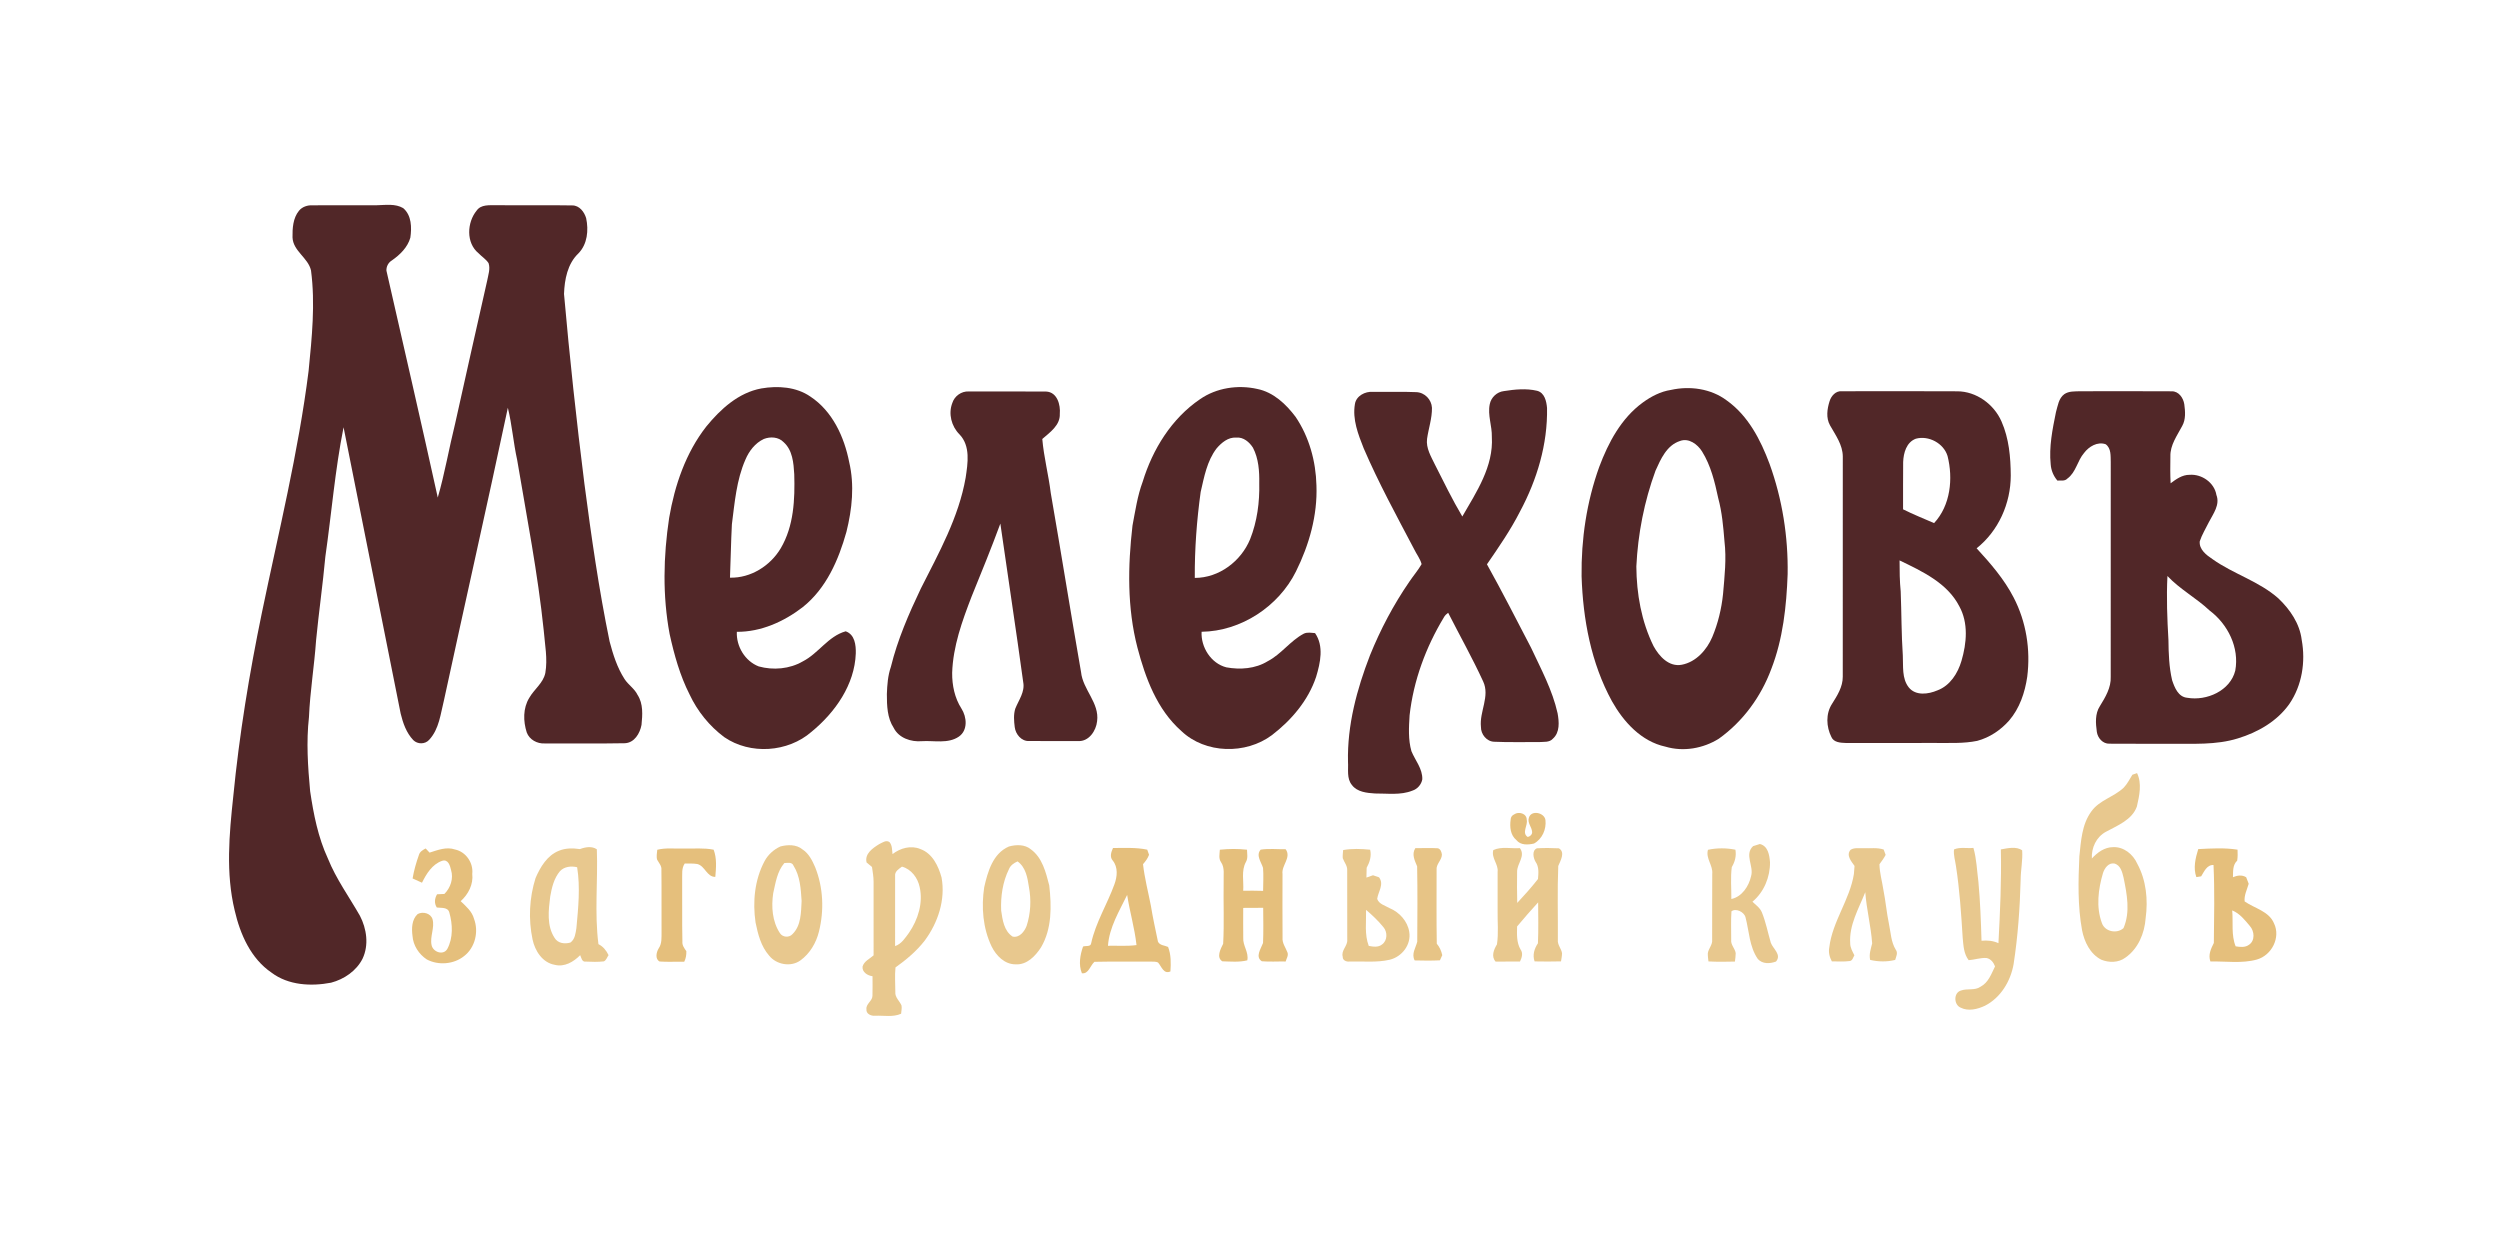
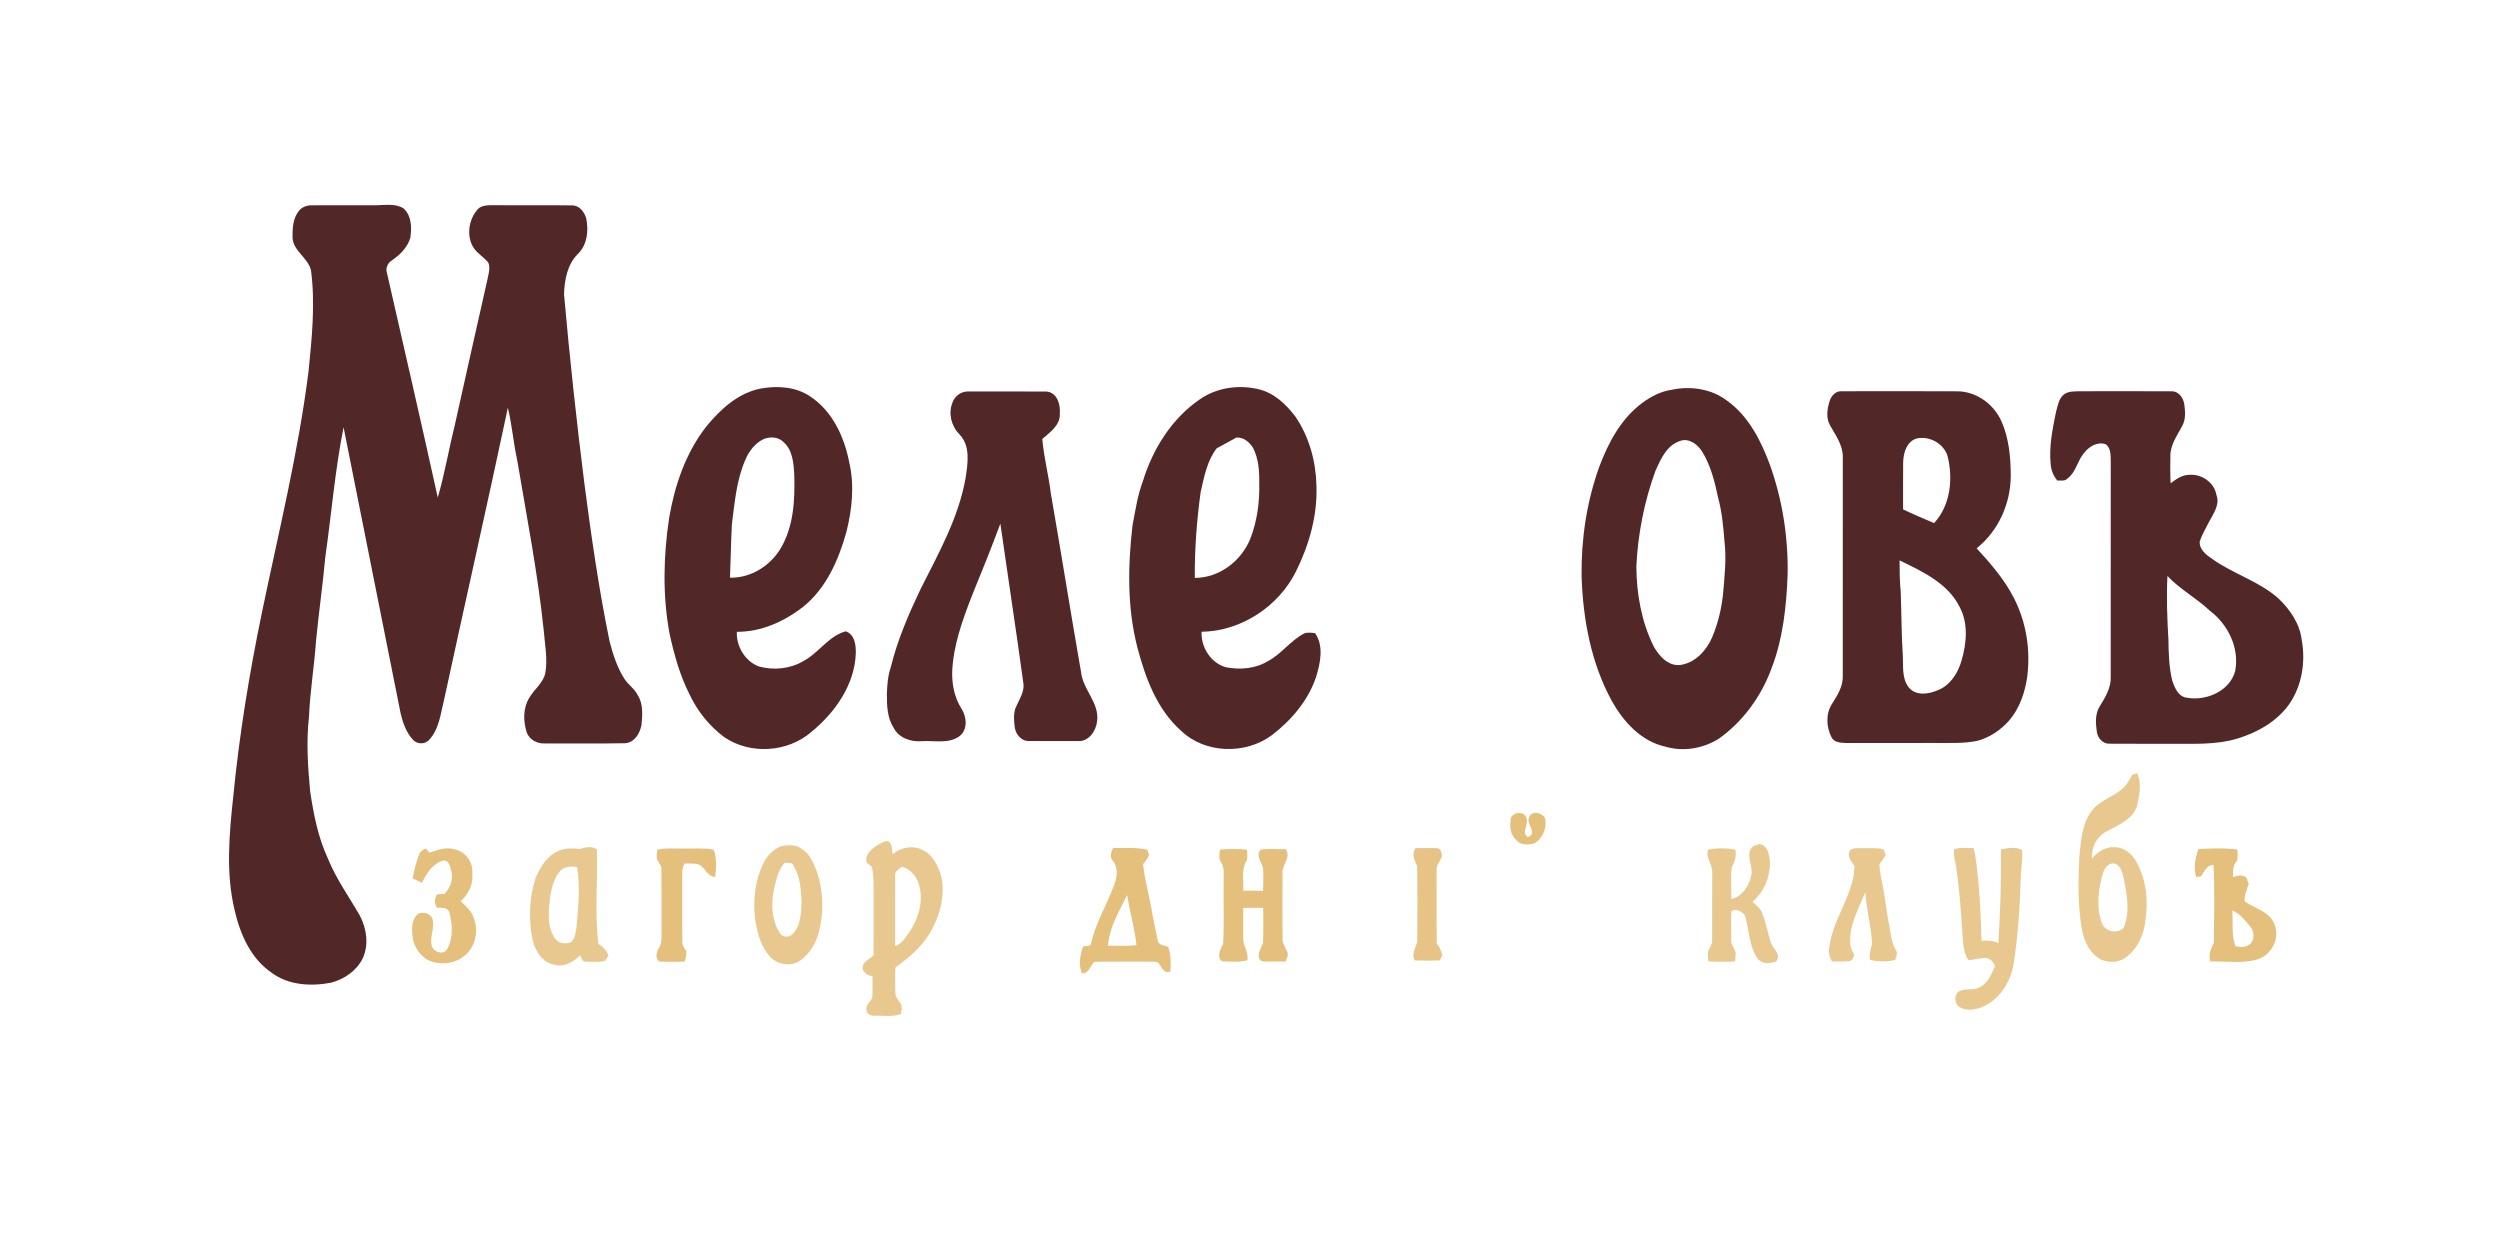
<svg xmlns="http://www.w3.org/2000/svg" width="178" height="88" viewBox="0 0 178 88" fill="none">
  <path d="M21.285 15.008C21.516 14.723 21.891 14.6 22.251 14.618C23.78 14.607 25.308 14.622 26.836 14.613C27.458 14.599 28.145 14.487 28.707 14.818C29.312 15.33 29.32 16.207 29.216 16.925C29.02 17.614 28.477 18.141 27.903 18.541C27.648 18.694 27.5 18.978 27.514 19.271C28.74 24.655 29.983 30.035 31.169 35.426C31.672 33.697 31.969 31.915 32.404 30.168C33.155 26.768 33.924 23.372 34.689 19.975C34.763 19.569 34.923 19.143 34.785 18.733C34.6 18.452 34.301 18.273 34.072 18.031C33.172 17.301 33.246 15.835 33.937 14.994C34.25 14.547 34.839 14.618 35.319 14.61C37.127 14.629 38.936 14.595 40.744 14.626C41.256 14.622 41.606 15.095 41.735 15.538C41.916 16.393 41.826 17.382 41.186 18.039C40.402 18.782 40.196 19.902 40.158 20.931C40.556 25.44 41.043 29.941 41.609 34.433C42.101 38.195 42.638 41.956 43.404 45.674C43.649 46.602 43.942 47.534 44.468 48.349C44.732 48.761 45.18 49.029 45.394 49.477C45.807 50.11 45.746 50.897 45.676 51.612C45.564 52.212 45.172 52.895 44.479 52.918C42.582 52.954 40.683 52.926 38.786 52.933C38.246 52.964 37.693 52.663 37.504 52.15C37.249 51.352 37.231 50.424 37.682 49.69C38.031 49.073 38.68 48.637 38.828 47.913C39.002 46.909 38.794 45.893 38.714 44.891C38.292 40.814 37.502 36.787 36.822 32.747C36.551 31.517 36.458 30.256 36.159 29.033C34.685 35.979 33.114 42.902 31.614 49.843C31.366 50.815 31.275 51.91 30.552 52.68C30.257 53.004 29.729 53.001 29.424 52.695C28.933 52.178 28.691 51.484 28.527 50.806C27.163 44.011 25.825 37.217 24.462 30.422C23.853 33.464 23.605 36.565 23.165 39.634C22.984 41.619 22.699 43.592 22.507 45.574C22.379 47.408 22.076 49.226 21.998 51.062C21.801 52.816 21.919 54.582 22.082 56.334C22.325 57.972 22.646 59.619 23.349 61.134C23.931 62.581 24.857 63.852 25.626 65.202C26.109 66.129 26.274 67.284 25.816 68.255C25.38 69.124 24.507 69.721 23.574 69.967C22.146 70.241 20.531 70.155 19.334 69.253C17.851 68.243 17.099 66.512 16.711 64.83C16.067 62.167 16.319 59.403 16.608 56.712C17.037 52.319 17.751 47.957 18.645 43.634C19.83 37.91 21.242 32.218 21.972 26.413C22.206 24.038 22.456 21.636 22.144 19.256C21.94 18.349 20.866 17.879 20.827 16.903C20.818 16.258 20.858 15.532 21.285 15.008Z" fill="#512728" />
  <path d="M54.205 27.657C55.384 27.454 56.692 27.539 57.7 28.237C59.277 29.28 60.11 31.11 60.462 32.901C60.848 34.544 60.67 36.247 60.266 37.868C59.708 39.867 58.828 41.898 57.153 43.23C55.82 44.259 54.179 44.998 52.463 44.986C52.415 46.016 53.04 47.07 54.02 47.449C55.053 47.735 56.224 47.635 57.157 47.092C58.278 46.522 58.961 45.299 60.213 44.949C60.868 45.18 60.947 45.933 60.932 46.525C60.852 48.752 59.465 50.722 57.781 52.103C56.099 53.573 53.415 53.755 51.567 52.484C50.506 51.694 49.654 50.634 49.096 49.442C48.409 48.089 48.003 46.62 47.678 45.147C47.167 42.416 47.231 39.609 47.644 36.87C48.041 34.55 48.822 32.243 50.292 30.364C51.299 29.132 52.578 27.957 54.205 27.657ZM53.069 32.736C52.436 34.184 52.31 35.778 52.111 37.325C52.043 38.593 52.029 39.862 51.975 41.13C53.456 41.167 54.846 40.285 55.586 39.042C56.525 37.456 56.603 35.555 56.551 33.765C56.502 32.963 56.434 32.049 55.788 31.476C55.43 31.106 54.845 31.074 54.386 31.255C53.764 31.544 53.328 32.119 53.069 32.736Z" fill="#512728" />
-   <path d="M85.45 28.417C86.618 27.611 88.139 27.383 89.516 27.693C90.669 27.924 91.564 28.775 92.244 29.678C93.215 31.111 93.689 32.844 93.731 34.561C93.812 36.685 93.214 38.797 92.271 40.691C91.039 43.175 88.363 44.946 85.554 44.982C85.494 46.074 86.22 47.236 87.316 47.515C88.3 47.695 89.385 47.617 90.252 47.084C91.226 46.583 91.862 45.628 92.831 45.117C93.082 44.996 93.365 45.059 93.632 45.078C94.273 46.002 94.01 47.194 93.707 48.192C93.15 49.866 91.957 51.27 90.564 52.339C88.698 53.733 85.821 53.674 84.115 52.051C82.379 50.52 81.553 48.273 80.984 46.104C80.25 43.272 80.299 40.304 80.634 37.419C80.834 36.371 80.986 35.304 81.359 34.301C82.064 31.994 83.414 29.797 85.45 28.417ZM86.623 31.925C85.935 32.824 85.735 33.961 85.487 35.033C85.208 37.058 85.055 39.102 85.069 41.148C86.807 41.147 88.369 39.952 89.01 38.387C89.509 37.128 89.69 35.757 89.659 34.408C89.673 33.549 89.615 32.654 89.211 31.877C88.957 31.479 88.533 31.108 88.025 31.157C87.449 31.114 86.972 31.519 86.623 31.925Z" fill="#512728" />
-   <path d="M107.078 27.846C107.853 27.724 108.666 27.642 109.438 27.823C109.978 27.96 110.107 28.573 110.149 29.045C110.199 31.618 109.438 34.155 108.227 36.415C107.555 37.737 106.711 38.959 105.871 40.179C106.959 42.138 107.979 44.133 109.012 46.119C109.722 47.64 110.535 49.139 110.901 50.787C111.008 51.39 111.076 52.142 110.567 52.593C110.325 52.875 109.915 52.808 109.584 52.836C108.522 52.825 107.458 52.862 106.395 52.813C105.849 52.803 105.432 52.275 105.443 51.755C105.326 50.665 106.099 49.576 105.6 48.516C104.835 46.854 103.938 45.259 103.109 43.629C102.986 43.72 102.87 43.823 102.801 43.961C101.518 46.083 100.638 48.466 100.363 50.93C100.311 51.781 100.256 52.659 100.495 53.488C100.766 54.145 101.29 54.735 101.268 55.484C101.205 55.853 100.923 56.181 100.562 56.294C99.715 56.634 98.786 56.488 97.899 56.496C97.319 56.459 96.625 56.393 96.254 55.889C95.874 55.425 96.013 54.794 95.978 54.246C95.917 51.639 96.607 49.08 97.541 46.664C98.287 44.819 99.222 43.047 100.354 41.404C100.635 40.987 100.968 40.602 101.219 40.165C101.115 39.778 100.854 39.453 100.683 39.096C99.438 36.728 98.152 34.378 97.095 31.921C96.701 30.923 96.283 29.861 96.47 28.771C96.559 28.187 97.198 27.856 97.754 27.9C98.782 27.915 99.809 27.876 100.837 27.92C101.441 27.942 101.926 28.448 101.956 29.038C101.966 29.786 101.712 30.506 101.607 31.241C101.518 31.908 101.892 32.504 102.169 33.083C102.799 34.323 103.407 35.577 104.117 36.775C105.122 35.032 106.348 33.204 106.219 31.107C106.24 30.325 105.907 29.557 106.071 28.775C106.167 28.293 106.583 27.901 107.078 27.846Z" fill="#512728" />
+   <path d="M85.45 28.417C86.618 27.611 88.139 27.383 89.516 27.693C90.669 27.924 91.564 28.775 92.244 29.678C93.215 31.111 93.689 32.844 93.731 34.561C93.812 36.685 93.214 38.797 92.271 40.691C91.039 43.175 88.363 44.946 85.554 44.982C85.494 46.074 86.22 47.236 87.316 47.515C88.3 47.695 89.385 47.617 90.252 47.084C91.226 46.583 91.862 45.628 92.831 45.117C93.082 44.996 93.365 45.059 93.632 45.078C94.273 46.002 94.01 47.194 93.707 48.192C93.15 49.866 91.957 51.27 90.564 52.339C88.698 53.733 85.821 53.674 84.115 52.051C82.379 50.52 81.553 48.273 80.984 46.104C80.25 43.272 80.299 40.304 80.634 37.419C80.834 36.371 80.986 35.304 81.359 34.301C82.064 31.994 83.414 29.797 85.45 28.417ZM86.623 31.925C85.935 32.824 85.735 33.961 85.487 35.033C85.208 37.058 85.055 39.102 85.069 41.148C86.807 41.147 88.369 39.952 89.01 38.387C89.509 37.128 89.69 35.757 89.659 34.408C89.673 33.549 89.615 32.654 89.211 31.877C88.957 31.479 88.533 31.108 88.025 31.157Z" fill="#512728" />
  <path d="M118.968 27.763C120.313 27.463 121.816 27.668 122.933 28.504C124.468 29.589 125.356 31.32 125.993 33.03C126.901 35.543 127.324 38.217 127.28 40.882C127.196 43.172 126.95 45.49 126.112 47.643C125.382 49.605 124.098 51.372 122.379 52.597C121.265 53.294 119.852 53.542 118.58 53.162C116.856 52.791 115.594 51.392 114.77 49.925C113.282 47.208 112.707 44.091 112.609 41.028C112.575 38.389 112.97 35.735 113.864 33.245C114.514 31.511 115.432 29.776 116.971 28.657C117.563 28.227 118.234 27.875 118.968 27.763ZM119.616 31.398C118.67 31.703 118.245 32.685 117.872 33.514C117.071 35.698 116.619 38.011 116.508 40.332C116.522 42.276 116.867 44.248 117.733 46.005C118.128 46.723 118.823 47.505 119.745 47.329C120.762 47.135 121.525 46.27 121.913 45.359C122.322 44.386 122.571 43.348 122.68 42.299C122.788 41.048 122.933 39.788 122.782 38.535C122.698 37.504 122.609 36.468 122.337 35.464C122.093 34.32 121.813 33.149 121.185 32.142C120.868 31.637 120.243 31.161 119.616 31.398Z" fill="#512728" />
  <path d="M67.805 28.694C67.957 28.203 68.451 27.843 68.975 27.872C70.813 27.873 72.652 27.867 74.49 27.879C75.275 27.916 75.518 28.828 75.458 29.47C75.493 30.276 74.756 30.782 74.211 31.256C74.321 32.55 74.657 33.811 74.814 35.099C75.553 39.347 76.23 43.607 76.971 47.855C77.1 49.106 78.294 50.052 78.113 51.356C78.042 52.026 77.534 52.801 76.775 52.764C75.61 52.76 74.443 52.767 73.276 52.761C72.725 52.79 72.31 52.277 72.249 51.773C72.196 51.339 72.155 50.883 72.287 50.459C72.528 49.851 72.988 49.259 72.853 48.571C72.34 44.803 71.76 41.044 71.225 37.28C70.585 39.027 69.877 40.749 69.178 42.474C68.505 44.221 67.854 46.019 67.794 47.907C67.786 48.792 67.972 49.696 68.455 50.45C68.841 51.05 68.925 51.997 68.271 52.447C67.5 52.973 66.507 52.716 65.633 52.772C64.866 52.838 63.999 52.549 63.636 51.832C63.165 51.115 63.147 50.246 63.145 49.422C63.168 48.766 63.215 48.105 63.431 47.48C63.906 45.544 64.706 43.705 65.562 41.907C66.842 39.374 68.263 36.837 68.754 34.013C68.907 32.988 69.111 31.751 68.312 30.924C67.74 30.353 67.509 29.454 67.805 28.694Z" fill="#512728" />
  <path d="M130.268 28.56C130.385 28.187 130.706 27.819 131.136 27.857C133.874 27.854 136.612 27.846 139.35 27.861C140.717 27.86 141.973 28.786 142.508 30.01C143.041 31.215 143.159 32.558 143.166 33.86C143.165 35.829 142.298 37.799 140.735 39.039C141.726 40.116 142.699 41.238 143.372 42.544C144.269 44.269 144.582 46.262 144.34 48.181C144.176 49.304 143.799 50.435 143.044 51.309C142.444 51.986 141.66 52.513 140.779 52.749C139.802 52.95 138.802 52.891 137.814 52.899C135.68 52.898 133.549 52.898 131.415 52.9C131.046 52.886 130.567 52.866 130.396 52.476C130.029 51.747 129.983 50.819 130.441 50.114C130.812 49.528 131.21 48.9 131.205 48.183C131.211 42.956 131.208 37.73 131.207 32.503C131.201 31.667 130.688 30.979 130.296 30.281C130 29.751 130.093 29.113 130.268 28.56ZM136.405 31.237C135.733 31.491 135.529 32.252 135.505 32.895C135.489 34.019 135.505 35.141 135.498 36.264C136.219 36.625 136.967 36.923 137.707 37.245C138.879 35.984 139.072 34.07 138.665 32.466C138.389 31.561 137.32 30.987 136.405 31.237ZM135.249 39.901C135.249 40.64 135.256 41.379 135.33 42.116C135.39 43.632 135.377 45.15 135.48 46.663C135.521 47.427 135.397 48.302 135.906 48.945C136.399 49.558 137.301 49.431 137.946 49.154C138.85 48.816 139.4 47.932 139.658 47.051C140.028 45.793 140.16 44.361 139.503 43.169C138.652 41.509 136.858 40.677 135.249 39.901Z" fill="#512728" />
  <path d="M146.977 28.066C147.302 27.839 147.722 27.872 148.103 27.857C150.276 27.856 152.45 27.846 154.624 27.861C155.128 27.849 155.454 28.336 155.522 28.784C155.59 29.296 155.637 29.859 155.373 30.329C155.014 31.011 154.511 31.685 154.532 32.488C154.522 33.129 154.514 33.77 154.548 34.411C154.942 34.115 155.376 33.803 155.895 33.807C156.768 33.738 157.664 34.368 157.808 35.24C158.077 35.94 157.584 36.576 157.276 37.168C157.056 37.624 156.779 38.06 156.622 38.542C156.566 39.122 157.099 39.524 157.533 39.813C159.018 40.87 160.84 41.382 162.215 42.6C163.049 43.389 163.742 44.401 163.881 45.559C164.167 47.114 163.907 48.799 163.002 50.12C162.136 51.35 160.765 52.139 159.339 52.573C157.775 53.061 156.116 52.944 154.498 52.957C153.062 52.951 151.627 52.965 150.192 52.951C149.719 52.966 149.36 52.549 149.295 52.114C149.21 51.504 149.158 50.822 149.51 50.279C149.901 49.643 150.318 48.956 150.283 48.184C150.288 43.089 150.285 37.994 150.285 32.901C150.27 32.465 150.327 31.924 149.925 31.63C149.339 31.425 148.729 31.794 148.385 32.252C147.903 32.81 147.815 33.629 147.193 34.078C147.011 34.276 146.722 34.2 146.486 34.217C146.205 33.889 146.039 33.486 146.009 33.058C145.881 31.809 146.137 30.563 146.384 29.345C146.516 28.899 146.57 28.365 146.977 28.066ZM154.322 41.013C154.245 42.53 154.305 44.051 154.393 45.568C154.404 46.525 154.436 47.493 154.654 48.429C154.829 48.952 155.091 49.625 155.735 49.682C157.12 49.921 158.794 49.181 159.151 47.749C159.453 46.115 158.629 44.448 157.32 43.466C156.377 42.577 155.212 41.959 154.322 41.013Z" fill="#512728" />
  <path d="M151.826 55.161C151.908 55.132 152.075 55.075 152.158 55.046C152.518 55.79 152.321 56.657 152.145 57.426C151.805 58.379 150.762 58.774 149.937 59.226C149.252 59.596 148.9 60.368 148.941 61.124C149.328 60.696 149.85 60.315 150.454 60.317C151.21 60.279 151.878 60.831 152.171 61.492C152.812 62.669 152.949 64.063 152.77 65.374C152.693 66.449 152.239 67.556 151.322 68.187C150.837 68.552 150.153 68.554 149.608 68.329C148.818 67.924 148.405 67.059 148.242 66.23C147.926 64.499 147.971 62.731 148.049 60.984C148.168 59.886 148.223 58.703 148.903 57.776C149.471 56.969 150.516 56.745 151.21 56.079C151.467 55.81 151.632 55.474 151.826 55.161ZM149.736 62.151C149.395 63.302 149.227 64.582 149.659 65.732C149.875 66.339 150.727 66.507 151.194 66.081C151.688 64.934 151.439 63.664 151.198 62.488C151.103 62.096 150.988 61.596 150.534 61.481C150.125 61.416 149.847 61.814 149.736 62.151Z" fill="#E8C88E" />
  <path d="M62.595 60.104C62.813 60.004 63.094 59.781 63.333 59.959C63.536 60.196 63.507 60.523 63.547 60.812C64.101 60.383 64.855 60.17 65.526 60.45C66.388 60.757 66.815 61.661 67.039 62.479C67.329 64.06 66.785 65.693 65.842 66.969C65.262 67.717 64.528 68.333 63.759 68.881C63.698 69.459 63.748 70.046 63.748 70.628C63.713 71.01 64.045 71.261 64.186 71.585C64.225 71.78 64.173 71.98 64.159 72.178C63.578 72.44 62.92 72.293 62.304 72.321C62.023 72.35 61.651 72.185 61.691 71.856C61.644 71.479 62.112 71.274 62.119 70.906C62.137 70.44 62.121 69.974 62.123 69.508C61.773 69.463 61.373 69.22 61.414 68.821C61.52 68.435 61.925 68.269 62.2 68.021C62.197 66.271 62.2 64.522 62.199 62.772C62.199 62.421 62.135 62.074 62.086 61.728C61.956 61.62 61.829 61.512 61.701 61.408C61.548 60.789 62.135 60.388 62.595 60.104ZM63.732 62.371C63.727 64.036 63.727 65.7 63.731 67.363C64.186 67.207 64.448 66.783 64.718 66.417C65.362 65.48 65.738 64.285 65.479 63.156C65.343 62.506 64.888 61.887 64.221 61.704C63.998 61.869 63.693 62.048 63.732 62.371Z" fill="#E8C88E" />
  <path d="M55.564 60.268C56.077 60.133 56.699 60.115 57.13 60.473C57.586 60.765 57.832 61.266 58.039 61.743C58.62 63.196 58.687 64.827 58.307 66.337C58.109 67.137 57.662 67.898 56.982 68.387C56.3 68.873 55.275 68.682 54.763 68.041C54.184 67.383 53.965 66.513 53.795 65.679C53.581 64.206 53.727 62.644 54.437 61.313C54.682 60.854 55.088 60.485 55.564 60.268ZM55.845 61.45C55.329 62.053 55.222 62.856 55.052 63.599C54.91 64.557 54.983 65.61 55.53 66.439C55.725 66.745 56.191 66.778 56.429 66.505C57.048 65.897 57.031 64.954 57.075 64.153C57.02 63.298 56.968 62.377 56.497 61.633C56.39 61.358 56.073 61.445 55.845 61.45Z" fill="#E8C88E" />
-   <path d="M71.833 60.272C72.343 60.129 72.963 60.112 73.393 60.469C74.215 61.063 74.467 62.117 74.706 63.042C74.874 64.517 74.903 66.124 74.123 67.448C73.725 68.065 73.116 68.713 72.31 68.661C71.521 68.664 70.925 68.039 70.601 67.385C69.979 66.079 69.862 64.582 70.076 63.167C70.328 62.067 70.69 60.765 71.833 60.272ZM71.835 61.889C71.389 62.794 71.24 63.833 71.283 64.831C71.378 65.491 71.485 66.292 72.101 66.686C72.588 66.787 72.941 66.323 73.094 65.927C73.385 65.04 73.431 64.08 73.261 63.164C73.162 62.505 73.036 61.745 72.449 61.331C72.189 61.449 71.943 61.614 71.835 61.889Z" fill="#E8C88E" />
  <path d="M124.821 60.244C124.981 60.195 125.142 60.145 125.304 60.093C125.888 60.237 125.985 60.89 126.024 61.391C126.038 62.44 125.594 63.523 124.774 64.202C125.017 64.435 125.315 64.638 125.446 64.961C125.729 65.659 125.872 66.403 126.082 67.125C126.247 67.569 126.868 67.973 126.451 68.463C126.021 68.62 125.489 68.651 125.159 68.281C124.55 67.408 124.543 66.302 124.279 65.308C124.176 64.922 123.586 64.643 123.28 64.886C123.23 65.561 123.269 66.24 123.261 66.915C123.218 67.271 123.531 67.525 123.582 67.861C123.582 68.062 123.55 68.263 123.526 68.464C122.898 68.479 122.269 68.49 121.642 68.453C121.62 68.255 121.589 68.058 121.598 67.86C121.652 67.525 121.944 67.26 121.905 66.904C121.911 65.343 121.901 63.782 121.912 62.223C121.976 61.611 121.432 61.128 121.607 60.505C122.247 60.368 122.919 60.371 123.561 60.499C123.638 60.938 123.531 61.358 123.303 61.737C123.205 62.486 123.279 63.254 123.272 64.009C124.033 63.85 124.521 63.091 124.678 62.381C124.888 61.668 124.181 60.842 124.821 60.244Z" fill="#E8C88E" />
  <path d="M41.29 60.455C41.669 60.312 42.139 60.224 42.495 60.471C42.578 62.719 42.321 64.985 42.609 67.224C42.943 67.389 43.173 67.678 43.329 68.007C43.221 68.153 43.175 68.366 42.995 68.45C42.568 68.499 42.137 68.486 41.71 68.466C41.431 68.514 41.392 68.182 41.309 68.007C40.845 68.482 40.188 68.873 39.496 68.695C38.618 68.54 38.086 67.695 37.917 66.886C37.614 65.448 37.687 63.923 38.131 62.519C38.47 61.735 38.957 60.904 39.798 60.573C40.271 60.377 40.791 60.383 41.29 60.455ZM39.871 62.026C39.442 62.532 39.286 63.2 39.175 63.836C39.054 64.811 38.917 65.905 39.484 66.774C39.714 67.167 40.211 67.231 40.617 67.108C40.944 66.87 40.98 66.443 41.04 66.08C41.172 64.643 41.324 63.181 41.092 61.746C40.669 61.647 40.181 61.695 39.871 62.026Z" fill="#E8C88E" />
-   <path d="M106.323 60.525C106.914 60.254 107.587 60.433 108.216 60.386C108.64 60.956 108.002 61.487 108.018 62.075C108.007 62.812 108.007 63.55 108.027 64.287C108.538 63.738 109.044 63.177 109.505 62.585C109.54 62.174 109.588 61.716 109.332 61.361C109.167 61.081 109.061 60.554 109.428 60.399C109.948 60.368 110.473 60.374 110.994 60.4C111.464 60.677 111.105 61.285 110.948 61.657C110.877 63.402 110.932 65.156 110.92 66.906C110.877 67.261 111.16 67.528 111.217 67.862C111.217 68.059 111.175 68.255 111.143 68.45C110.516 68.468 109.889 68.463 109.263 68.452C109.103 67.995 109.243 67.547 109.501 67.162C109.544 66.193 109.521 65.219 109.515 64.249C109.003 64.809 108.504 65.38 108.017 65.963C108.006 66.52 107.97 67.105 108.266 67.606C108.46 67.879 108.351 68.189 108.224 68.46C107.644 68.46 107.064 68.459 106.486 68.466C106.155 68.088 106.361 67.611 106.583 67.24C106.705 66.443 106.616 65.634 106.63 64.833C106.635 63.916 106.633 62.999 106.63 62.084C106.697 61.523 106.167 61.095 106.323 60.525Z" fill="#E8C88E" />
  <path d="M131.763 60.505C132.032 60.333 132.365 60.41 132.667 60.393C133.148 60.414 133.646 60.331 134.116 60.485C134.161 60.612 134.208 60.739 134.258 60.867C134.137 61.105 133.974 61.317 133.818 61.533C133.825 62.145 134.005 62.739 134.095 63.343C134.259 64.157 134.326 64.987 134.497 65.8C134.626 66.413 134.639 67.067 134.978 67.618C135.153 67.847 135.003 68.11 134.937 68.347C134.354 68.492 133.738 68.482 133.155 68.346C133.061 67.941 133.205 67.558 133.298 67.17C133.212 65.946 132.899 64.75 132.807 63.526C132.34 64.701 131.644 65.867 131.735 67.173C131.737 67.48 131.899 67.75 132.032 68.017C131.943 68.161 131.912 68.371 131.726 68.423C131.294 68.485 130.858 68.449 130.427 68.449C130.261 68.142 130.178 67.801 130.245 67.456C130.466 65.605 131.705 64.067 131.998 62.23C132.013 62.038 132.027 61.847 132.043 61.655C131.815 61.332 131.422 60.887 131.763 60.505Z" fill="#E8C88E" />
  <path d="M139.125 60.481C139.54 60.293 140.053 60.419 140.507 60.37C140.735 61.152 140.756 61.976 140.862 62.78C140.991 64.176 141.043 65.58 141.084 66.981C141.496 66.94 141.909 66.979 142.289 67.154C142.406 64.93 142.511 62.707 142.461 60.478C142.944 60.395 143.557 60.242 143.978 60.546C144.028 61.248 143.874 61.942 143.87 62.644C143.817 64.654 143.674 66.665 143.367 68.654C143.155 69.857 142.451 71.037 141.331 71.607C140.797 71.859 140.142 72.024 139.587 71.739C139.107 71.531 139.083 70.679 139.623 70.525C140.071 70.361 140.608 70.546 141.018 70.252C141.578 69.959 141.785 69.334 142.047 68.807C141.938 68.527 141.749 68.269 141.435 68.209C141.007 68.183 140.594 68.336 140.169 68.364C139.815 67.908 139.798 67.323 139.744 66.776C139.637 65.071 139.527 63.364 139.266 61.673C139.211 61.278 139.081 60.883 139.125 60.481Z" fill="#E8C88E" />
  <path d="M107.807 57.985C108.131 57.754 108.708 57.919 108.702 58.365C108.802 58.769 108.327 59.292 108.768 59.59C108.937 59.564 109.113 59.406 109.086 59.223C109.063 58.886 108.743 58.588 108.851 58.244C108.996 57.645 109.965 57.846 110.036 58.389C110.11 59.037 109.811 59.735 109.222 60.059C108.802 60.159 108.266 60.191 107.97 59.816C107.536 59.461 107.484 58.869 107.559 58.354C107.558 58.193 107.657 58.049 107.807 57.985Z" fill="#E5BF7C" />
  <path d="M29.828 60.868C29.893 60.638 30.11 60.514 30.307 60.41C30.399 60.509 30.491 60.608 30.585 60.707C31.165 60.524 31.785 60.275 32.396 60.483C33.178 60.648 33.713 61.441 33.625 62.22C33.712 62.967 33.346 63.669 32.801 64.164C33.178 64.528 33.609 64.889 33.749 65.416C34.097 66.332 33.833 67.473 33.036 68.079C32.308 68.661 31.213 68.749 30.389 68.313C29.821 67.94 29.417 67.313 29.37 66.635C29.3 66.109 29.314 65.466 29.738 65.08C30.108 64.881 30.66 65.019 30.795 65.442C30.965 66.058 30.595 66.68 30.729 67.294C30.827 67.781 31.56 68.054 31.848 67.565C32.274 66.774 32.229 65.805 31.99 64.962C31.881 64.574 31.41 64.658 31.1 64.614C30.904 64.307 30.943 63.976 31.118 63.673C31.292 63.661 31.467 63.653 31.642 63.649C32.08 63.208 32.301 62.552 32.115 61.947C32.046 61.633 31.905 61.15 31.475 61.292C30.773 61.536 30.356 62.22 30.046 62.849C29.823 62.743 29.598 62.649 29.377 62.546C29.473 61.973 29.634 61.414 29.828 60.868Z" fill="#E5BF7C" />
  <path d="M86.853 60.5C87.494 60.432 88.143 60.428 88.786 60.499C88.793 60.791 88.867 61.109 88.707 61.376C88.365 62.002 88.566 62.742 88.516 63.42C88.987 63.416 89.46 63.413 89.933 63.43C89.937 62.885 89.972 62.338 89.928 61.793C89.804 61.38 89.399 60.897 89.761 60.494C90.347 60.407 90.948 60.473 91.541 60.466C91.966 61.063 91.229 61.607 91.315 62.228C91.311 63.738 91.307 65.248 91.318 66.758C91.281 67.148 91.535 67.465 91.667 67.812C91.755 68.033 91.595 68.249 91.538 68.459C90.973 68.448 90.407 68.489 89.844 68.442C89.348 68.13 89.783 67.538 89.928 67.141C89.965 66.307 89.943 65.47 89.939 64.636C89.465 64.638 88.99 64.64 88.517 64.643C88.516 65.35 88.509 66.056 88.519 66.764C88.477 67.33 88.928 67.799 88.807 68.376C88.227 68.521 87.621 68.46 87.031 68.446C86.582 68.168 86.91 67.557 87.089 67.194C87.17 65.723 87.098 64.246 87.124 62.773C87.102 62.308 87.22 61.793 86.936 61.384C86.751 61.121 86.839 60.795 86.853 60.5Z" fill="#E5BF7C" />
  <path d="M46.797 60.503C47.412 60.348 48.049 60.437 48.676 60.418C49.387 60.433 50.107 60.357 50.811 60.498C51.048 61.116 50.986 61.79 50.93 62.435C50.324 62.443 50.199 61.653 49.648 61.518C49.353 61.467 49.053 61.492 48.755 61.481C48.515 61.819 48.584 62.247 48.57 62.637C48.584 64.104 48.555 65.573 48.587 67.041C48.561 67.305 48.723 67.518 48.868 67.724C48.875 67.982 48.837 68.24 48.718 68.474C48.134 68.463 47.55 68.501 46.968 68.46C46.625 68.291 46.731 67.791 46.899 67.524C47.139 67.177 47.096 66.748 47.102 66.351C47.091 64.882 47.113 63.412 47.092 61.943C47.126 61.655 46.914 61.445 46.789 61.211C46.719 60.98 46.783 60.737 46.797 60.503Z" fill="#E5BF7C" />
  <path d="M79.246 60.378C80.057 60.381 80.883 60.326 81.683 60.496C81.715 60.589 81.78 60.77 81.812 60.861C81.722 61.113 81.56 61.329 81.383 61.53C81.496 62.528 81.751 63.503 81.943 64.489C82.08 65.345 82.271 66.191 82.446 67.041C82.568 67.317 82.923 67.309 83.168 67.422C83.385 67.98 83.372 68.578 83.335 69.165C82.855 69.386 82.701 68.817 82.459 68.538C82.297 68.445 82.098 68.478 81.922 68.466C80.59 68.477 79.256 68.45 77.924 68.481C77.626 68.742 77.507 69.364 77.031 69.296C76.781 68.691 76.902 67.992 77.114 67.393C77.296 67.322 77.655 67.43 77.689 67.167C78.011 65.681 78.837 64.378 79.349 62.958C79.549 62.415 79.616 61.749 79.227 61.271C78.993 61.003 79.12 60.66 79.246 60.378ZM78.887 67.339C79.565 67.323 80.246 67.382 80.919 67.29C80.788 66.085 80.438 64.915 80.253 63.718C79.691 64.875 78.979 66.029 78.887 67.339Z" fill="#E5BF7C" />
-   <path d="M95.632 60.524C96.265 60.41 96.915 60.437 97.554 60.499C97.665 60.952 97.523 61.392 97.305 61.788C97.298 62.019 97.292 62.252 97.29 62.484C97.406 62.443 97.641 62.359 97.758 62.318C97.9 62.367 98.043 62.417 98.188 62.466C98.566 62.969 98.123 63.484 98.056 64.002C98.175 64.369 98.622 64.476 98.928 64.655C99.634 64.943 100.221 65.59 100.338 66.347C100.491 67.253 99.826 68.12 98.948 68.333C98.011 68.549 97.039 68.434 96.087 68.461C95.868 68.493 95.587 68.375 95.603 68.126C95.468 67.662 95.967 67.349 95.924 66.902C95.922 65.251 95.928 63.599 95.92 61.949C95.934 61.631 95.7 61.386 95.603 61.099C95.59 60.907 95.617 60.715 95.632 60.524ZM97.264 64.783C97.284 65.637 97.142 66.53 97.455 67.348C97.769 67.407 98.134 67.466 98.402 67.245C98.793 66.969 98.797 66.361 98.502 66.016C98.135 65.564 97.708 65.16 97.264 64.783Z" fill="#E8C88E" />
  <path d="M156.515 60.456C157.444 60.408 158.389 60.352 159.313 60.496C159.328 60.757 159.327 61.018 159.288 61.277C158.957 61.587 159 62.045 158.986 62.457C159.295 62.325 159.624 62.276 159.927 62.458C159.984 62.612 160.044 62.768 160.107 62.925C159.99 63.338 159.773 63.74 159.818 64.181C160.527 64.68 161.55 64.873 161.912 65.748C162.393 66.753 161.751 68.013 160.692 68.318C159.62 68.617 158.481 68.433 157.381 68.457C157.21 67.985 157.417 67.556 157.626 67.138C157.644 65.29 157.689 63.434 157.602 61.587C157.123 61.572 156.935 62.06 156.723 62.395C156.607 62.411 156.493 62.429 156.38 62.45C156.146 61.794 156.317 61.096 156.515 60.456ZM158.933 64.822C159.011 65.67 158.852 66.57 159.177 67.378C159.491 67.432 159.858 67.473 160.13 67.266C160.574 66.973 160.517 66.296 160.193 65.935C159.834 65.507 159.469 65.036 158.933 64.822Z" fill="#E5BF7C" />
  <path d="M100.9 61.686C100.73 61.266 100.492 60.825 100.772 60.389C101.306 60.395 101.841 60.361 102.376 60.397C102.572 60.451 102.638 60.664 102.664 60.843C102.66 61.249 102.236 61.523 102.286 61.94C102.289 63.69 102.268 65.441 102.299 67.191C102.499 67.426 102.623 67.707 102.689 68.007C102.648 68.099 102.564 68.284 102.522 68.375C101.923 68.405 101.324 68.398 100.724 68.382C100.477 67.912 100.799 67.491 100.908 67.049C100.919 65.262 100.933 63.472 100.9 61.686Z" fill="#E7C486" />
</svg>